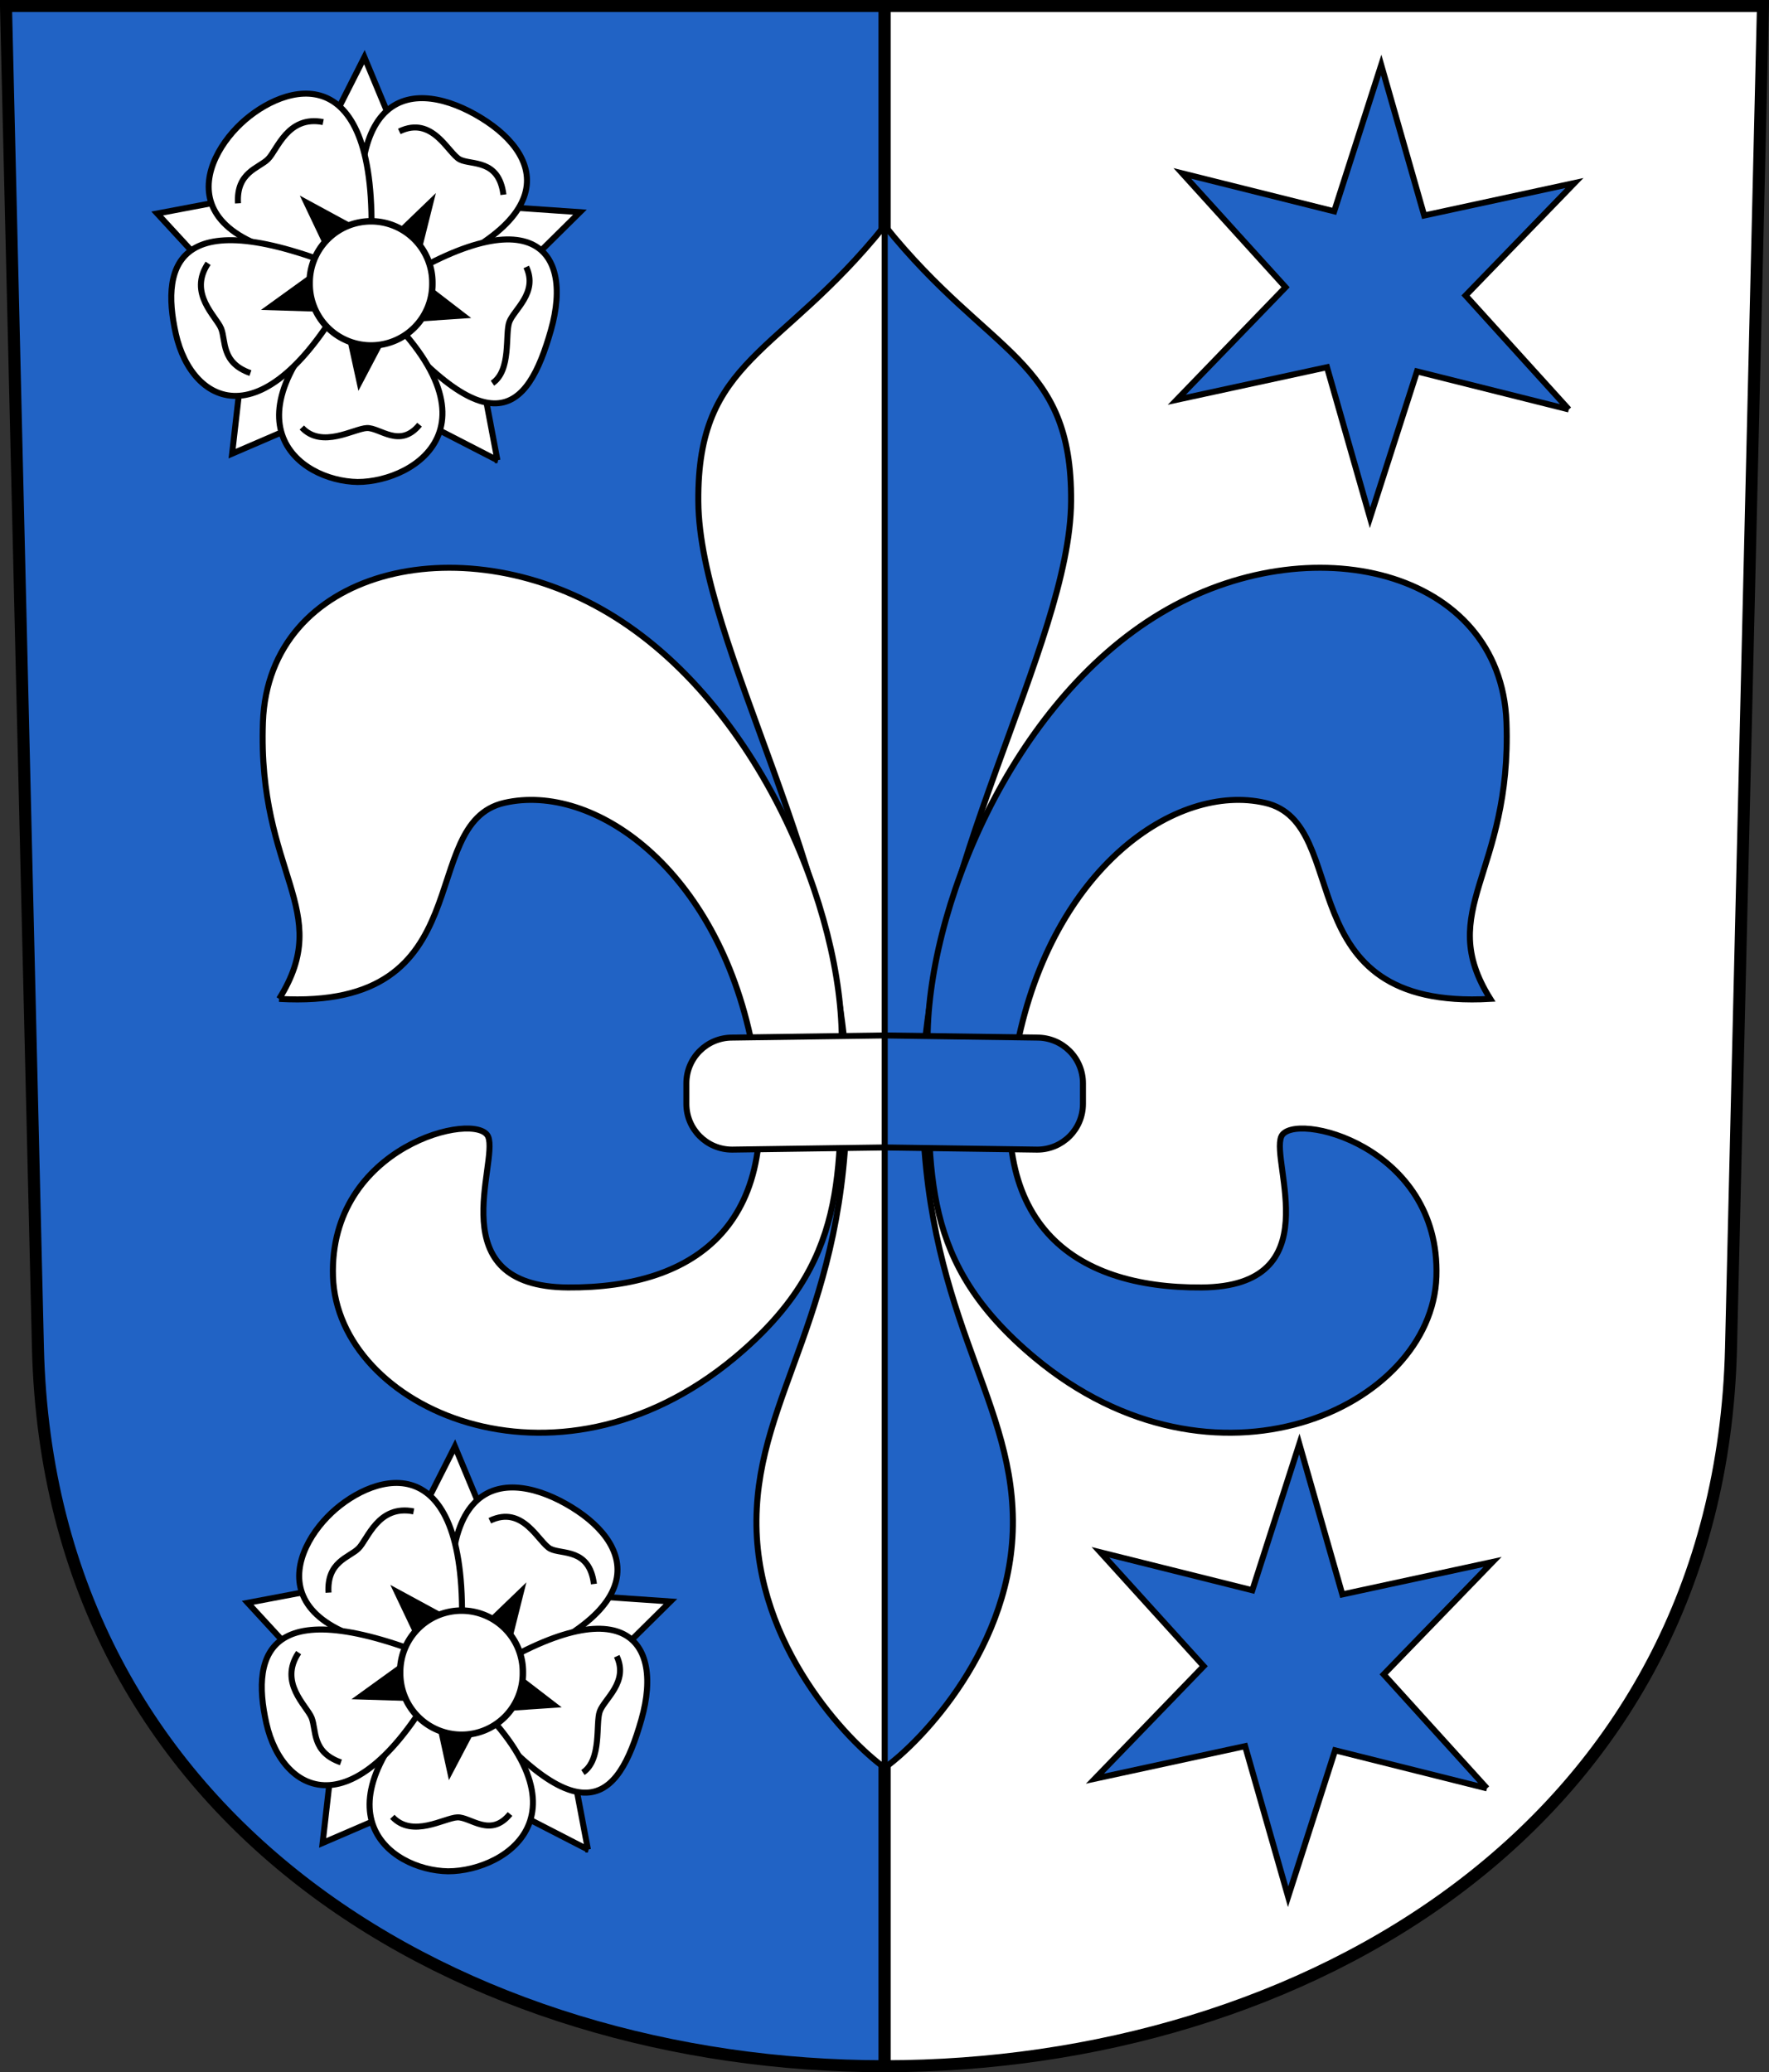
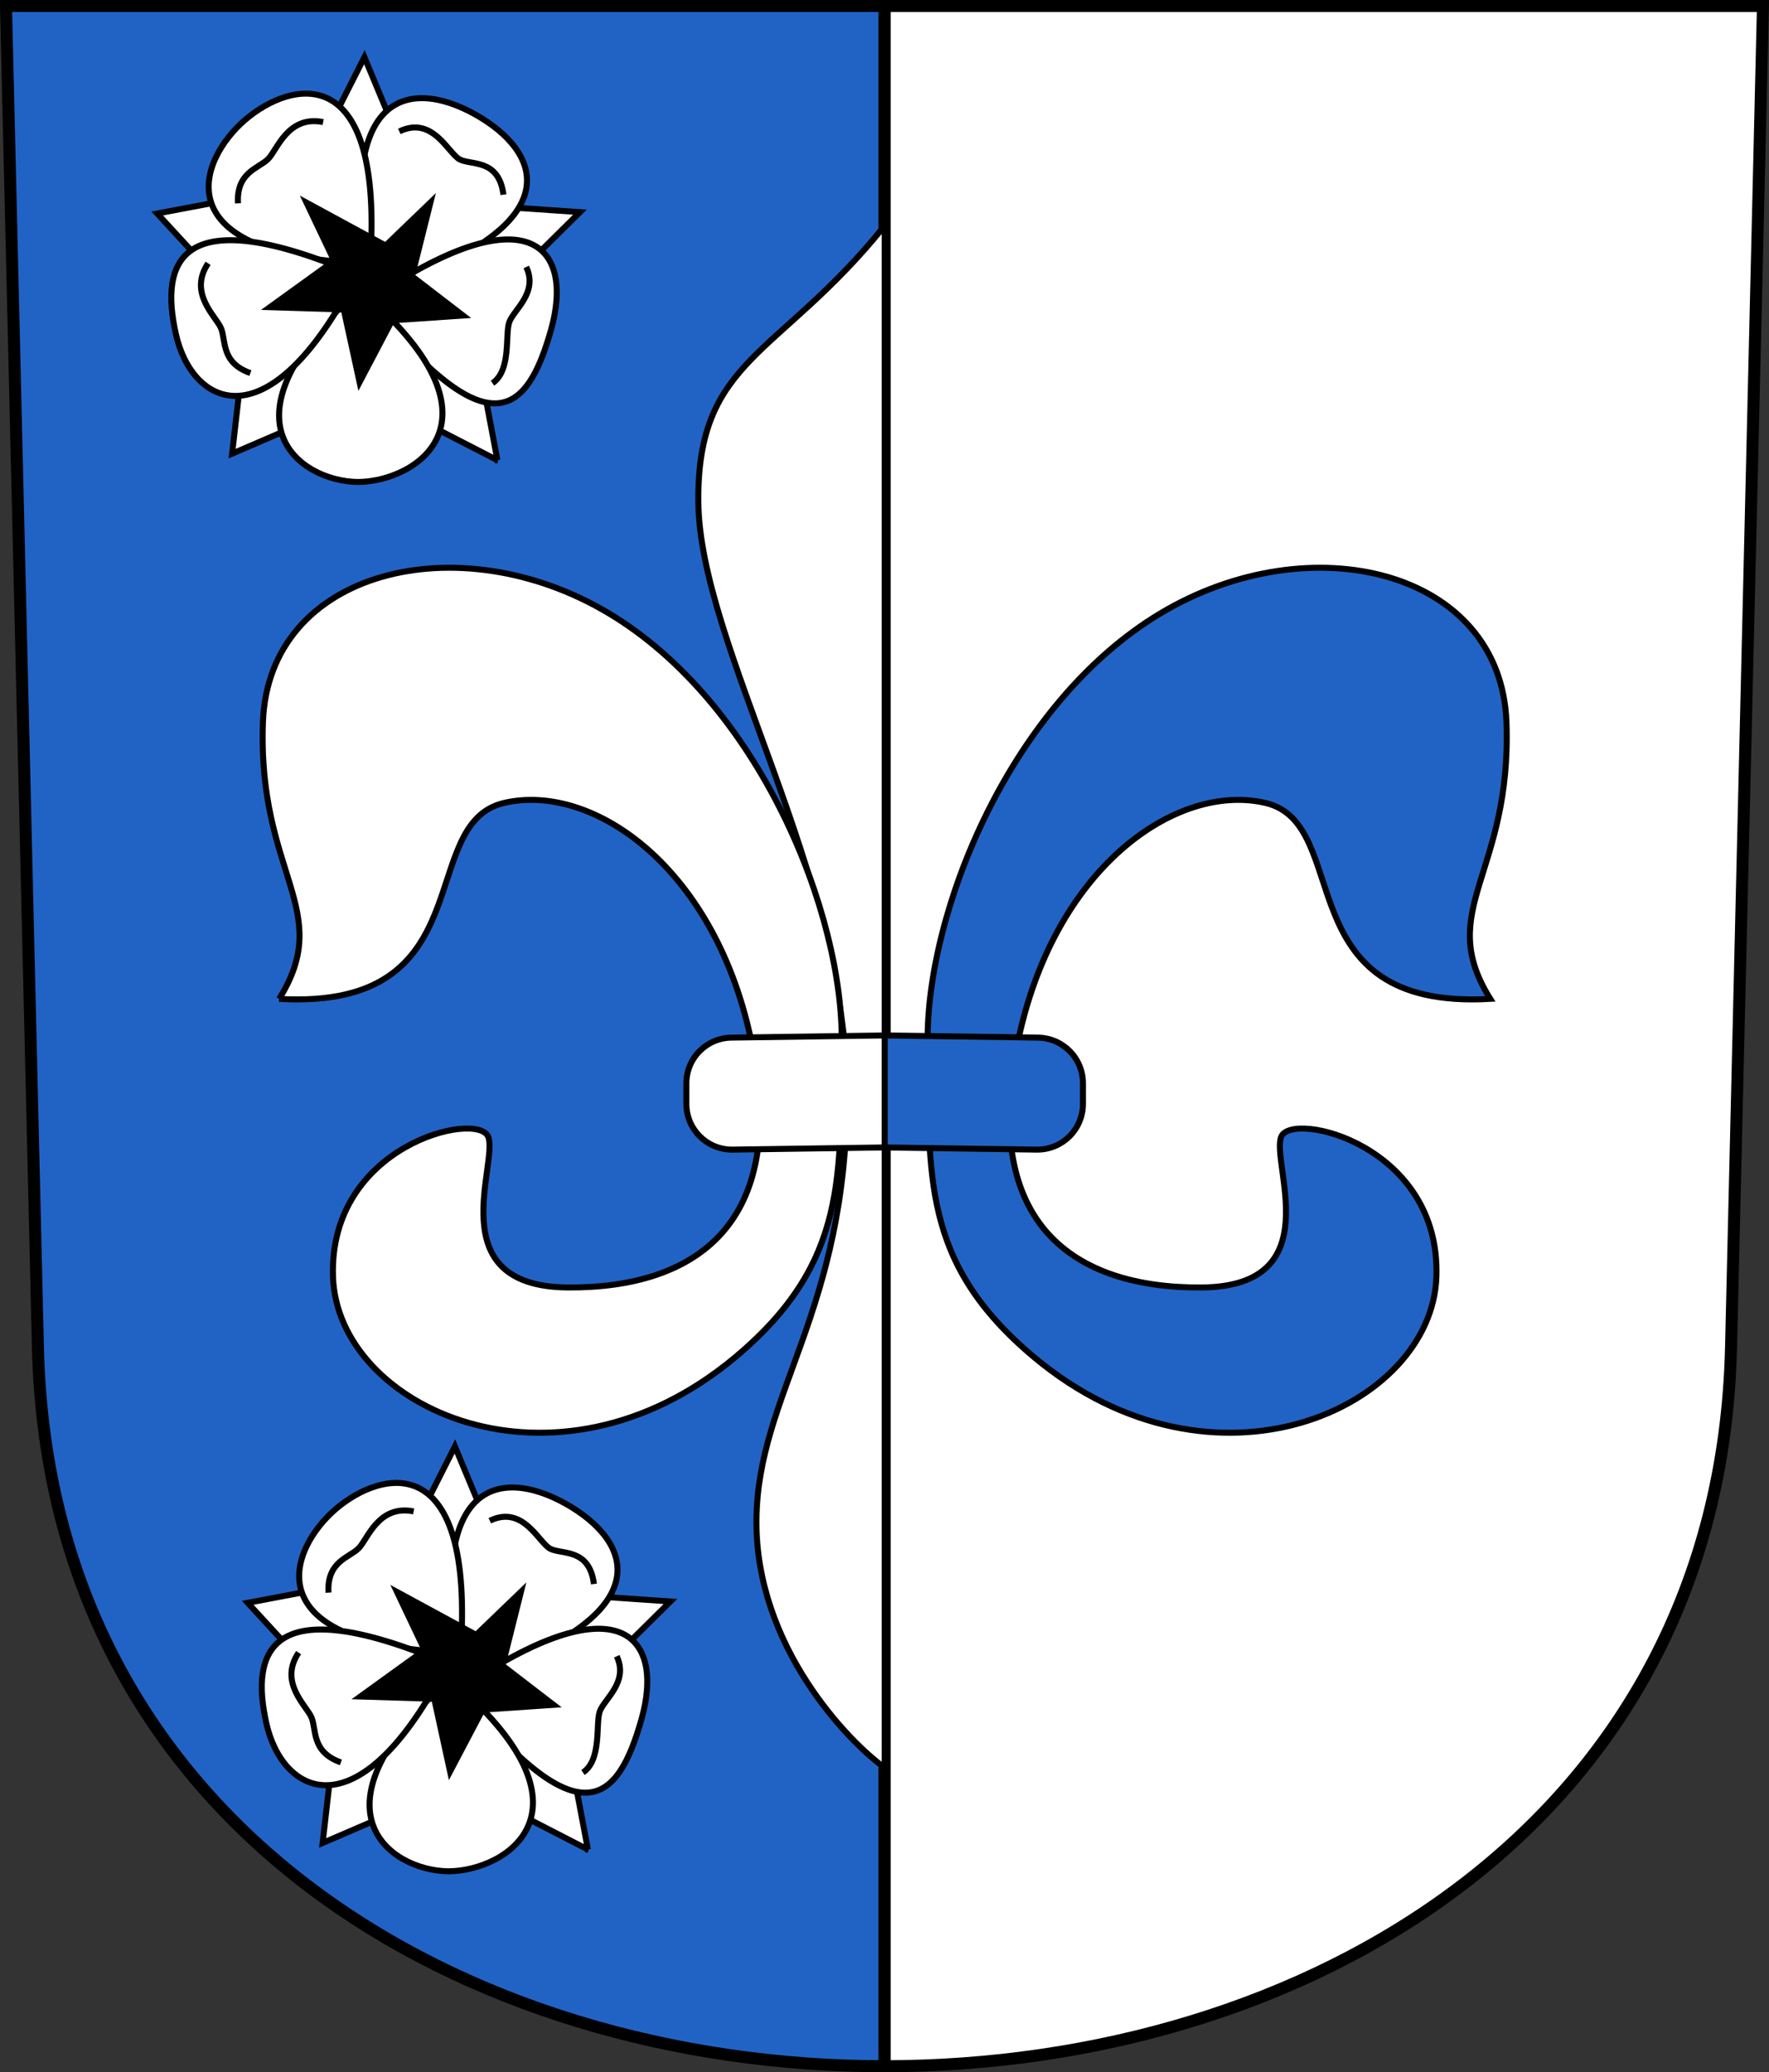
<svg xmlns="http://www.w3.org/2000/svg" xmlns:ns1="http://www.inkscape.org/namespaces/inkscape" xmlns:xlink="http://www.w3.org/1999/xlink" id="svg2780" viewBox="0 0 294.75 345.27" version="1.0" ns1:version="0.91 r13725">
  <rect x="0" y="0" width="294.75" height="345.27" fill="#333333" stroke="none" />
  <g id="layer1" transform="translate(-53.257 -775.95)">
    <path id="path3282" style="fill-rule:evenodd;stroke:#000000;stroke-width:2;fill:#ffffff" d="m200.63 776.95v343.25c69.57 0 139.15-39.9 141.05-119.7l5.32-223.55h-146.37z" />
    <path id="path9114" style="fill-rule:evenodd;stroke:#000000;stroke-width:2;fill:#2163c5" d="m200.63 1120.2v-343.25h-146.37-0.003l5.322 223.55c1.901 79.8 71.471 119.7 141.05 119.7z" />
    <g id="g7131" transform="matrix(1.441 0 0 1.44 28.608 -356.31)">
      <path id="path3223" style="fill-rule:evenodd;stroke:#000000;stroke-linecap:round;stroke-width:.694;fill:#ffffff" d="m81.745 994.5l-15-7.16-15.67 7.32 1.371-16.38-10.859-11.12 16.269-3.59 7.125-15.2 7.443 16.47 17.993 0.7-12.223 12.84 3.551 16.12z" transform="matrix(1 .03 -.03 1 33.175 3.33)" />
      <path id="path5183" style="fill-rule:evenodd;stroke:#000000;stroke-width:.694px;fill:#ffffff" d="m70.473 980.79c-4.698-24.44 5.306-24.67 12.734-20.11 7.491 4.6 9.975 13.05-12.734 20.11z" />
      <path id="path5187" style="fill-rule:evenodd;stroke:#000000;stroke-width:.694px;fill:#ffffff" d="m70.359 977.55c-24.236-0.9-19.829-12.06-14.409-16.68 5.37-4.58 16.073-7.05 14.409 16.68z" />
      <path id="path5179" style="fill-rule:evenodd;stroke:#000000;stroke-width:.694px;fill:#ffffff" d="m70.192 981.8c18.438-12.67 23.835-6.28 21.079 3.44-2.733 9.64-7.097 14.07-21.079-3.44z" />
      <path id="path5175" style="fill-rule:evenodd;stroke:#000000;stroke-width:.694px;fill:#ffffff" d="m69.126 980.55c17.86 15.08 6.597 22.25-0.207 22.25-6.803-0.1-16.576-7.19 0.207-22.25z" />
      <path id="path2248" style="fill-rule:evenodd;stroke:#000000;stroke-width:.694px;fill:#ffffff" d="m68.842 978.79c-10.211 19.9-19.069 15.23-20.937 6.89-1.863-8.32 0.315-15.66 20.937-6.89z" />
      <path id="path5169" style="fill-rule:evenodd;fill:#000000" d="m67.338 979.05l5.874 9.56 7.904-1.97-6.789 7.04 3.115 7.52-8.034-3.93-7.467 4.73 2.813-8.85-7.906-4.88 9.843-1.02 0.647-8.2z" transform="matrix(.867 -.499 .499 .867 -484.69 154.43)" />
-       <path id="path5167" style="fill-rule:evenodd;stroke:#000000;stroke-linecap:round;stroke-width:.694;fill:#ffffff" d="m79.555 982.54a6.564 6.564 0 1 1 -13.127 0 6.564 6.564 0 1 1 13.127 0z" transform="matrix(1.081 0 0 1.081 -8.434 -82.303)" />
-       <path id="path5177" style="fill-rule:evenodd;stroke:#000000;stroke-width:.694px;fill:#ffffff" d="m62.471 996.5c2.318 2.49 6.023 0.12 7.518 0.06 1.525-0.06 3.819 2.41 6.09-0.39" />
      <path id="path5181" style="fill-rule:evenodd;stroke:#000000;stroke-width:.694px;fill:#ffffff" d="m84.51 991.37c2.217-1.49 1.44-5.67 1.948-7.07 0.519-1.44 3.359-3.39 1.961-6.38" />
      <path id="path5185" style="fill-rule:evenodd;stroke:#000000;stroke-width:.694px;fill:#ffffff" d="m85.781 969.56c-0.53-4.17-3.705-3.39-5.037-4.07-1.359-0.7-3.124-5.12-7.003-3.25" />
      <path id="path5189" style="fill-rule:evenodd;stroke:#000000;stroke-width:.694px;fill:#ffffff" d="m64.936 961.16c-4.119-0.82-5.313 3.25-6.382 4.29-1.09 1.07-3.672 1.51-3.465 5.11" />
      <path id="path3227" style="fill-rule:evenodd;stroke:#000000;stroke-width:.694px;fill:#ffffff" d="m51.633 977.5c-2.342 3.49 0.95 6.15 1.506 7.54 0.567 1.42-0.021 3.97 3.385 5.16" />
    </g>
    <use id="use7146" xlink:href="#g7131" transform="translate(-15.079 -231.47)" height="1052.362" width="744.094" y="0" x="0" />
-     <path id="path7148" style="fill-rule:evenodd;stroke:#000000;stroke-linecap:round;stroke-width:.822;fill:#2163c5" d="m243.86 987.17l-17.25-12.73-13.58 16.09 2.4-21.31-20.72-3.71 19.64-8.58-7.14-19.8 17.26 12.72 13.58-16.08-2.4 21.3 20.72 3.72-19.65 8.57 7.14 19.81z" transform="matrix(1.125 -.463 .463 1.125 -430.39 76.245)" />
    <use id="use9088" xlink:href="#path7148" transform="translate(13.643 -229.74)" height="1052.362" width="744.094" y="0" x="0" />
    <g id="g8134" transform="matrix(1.441 0 0 1.44 -24.036 -341.95)">
      <g id="g12996" style="stroke:#000000;stroke-width:.694" transform="translate(-.557)">
        <path id="path9090" style="fill-rule:evenodd;stroke:#000000;stroke-width:.694px;fill:#ffffff" d="m156.49 802.43c-12.21 15.2-21.68 15.32-21.55 31.89 0.12 16.7 17.18 43.13 17.19 68.53 0.01 25.28-10.34 34.64-10.47 49.34-0.12 14.58 10.66 25.67 14.83 28.66v-178.42z" />
        <path id="path10061" style="fill-rule:evenodd;stroke:#000000;stroke-width:.694px;fill:#ffffff" d="m86.468 891.89c23.802 1.37 15.672-20.31 26.042-22.68 10.34-2.37 24.57 7.59 28.65 28.03 4.12 20.56-6.39 28.14-21.3 28.04s-7.97-14.46-9.22-17.45c-1.27-3.03-18.441 1-17.942 16.2 0.498 15.2 25.652 26.73 46.472 9.35 13.2-11.03 12.13-21.12 12.35-36.29 0.22-15.18-9.53-39.39-26.93-49.81-17.3-10.37-39.346-5.06-39.991 12.58-0.645 17.66 8.348 21.68 1.869 32.03z" />
        <path id="path11037" style="fill-rule:evenodd;stroke:#000000;stroke-linecap:round;stroke-width:.694;fill:#ffffff" d="m156.49 896.12v12.96l-17.64 0.25c-2.93 0-5.29-2.36-5.29-5.29v-2.38c0-2.93 2.36-5.29 5.29-5.29l17.64-0.25z" />
      </g>
      <g id="g12991" style="stroke:#000000;stroke-width:.694;fill:#2163c5" transform="translate(-.773)">
-         <path id="use12979" style="fill-rule:evenodd;stroke:#000000;stroke-width:.694px;fill:#2163c5" d="m156.71 802.43c12.21 15.2 21.67 15.32 21.55 31.89-0.12 16.7-17.18 43.13-17.19 68.53-0.01 25.28 10.34 34.64 10.46 49.34 0.13 14.58-10.65 25.67-14.82 28.66v-178.42z" />
        <path id="use12981" style="fill-rule:evenodd;stroke:#000000;stroke-width:.694px;fill:#2163c5" d="m226.73 891.89c-23.8 1.37-15.67-20.31-26.04-22.68-10.34-2.37-24.57 7.59-28.66 28.03-4.11 20.56 6.4 28.14 21.31 28.04 14.9-0.1 7.97-14.46 9.22-17.45 1.26-3.03 18.44 1 17.94 16.2s-25.66 26.73-46.48 9.35c-13.2-11.03-12.12-21.12-12.35-36.29-0.22-15.18 9.53-39.39 26.93-49.81 17.31-10.37 39.35-5.06 40 12.58 0.64 17.66-8.35 21.68-1.87 32.03z" />
        <path id="use12983" style="fill-rule:evenodd;stroke:#000000;stroke-linecap:round;stroke-width:.694;fill:#2163c5" d="m156.71 896.12v12.96l17.63 0.25c2.93 0 5.29-2.36 5.29-5.29v-2.38c0-2.93-2.36-5.29-5.29-5.29l-17.63-0.25z" />
      </g>
    </g>
  </g>
</svg>